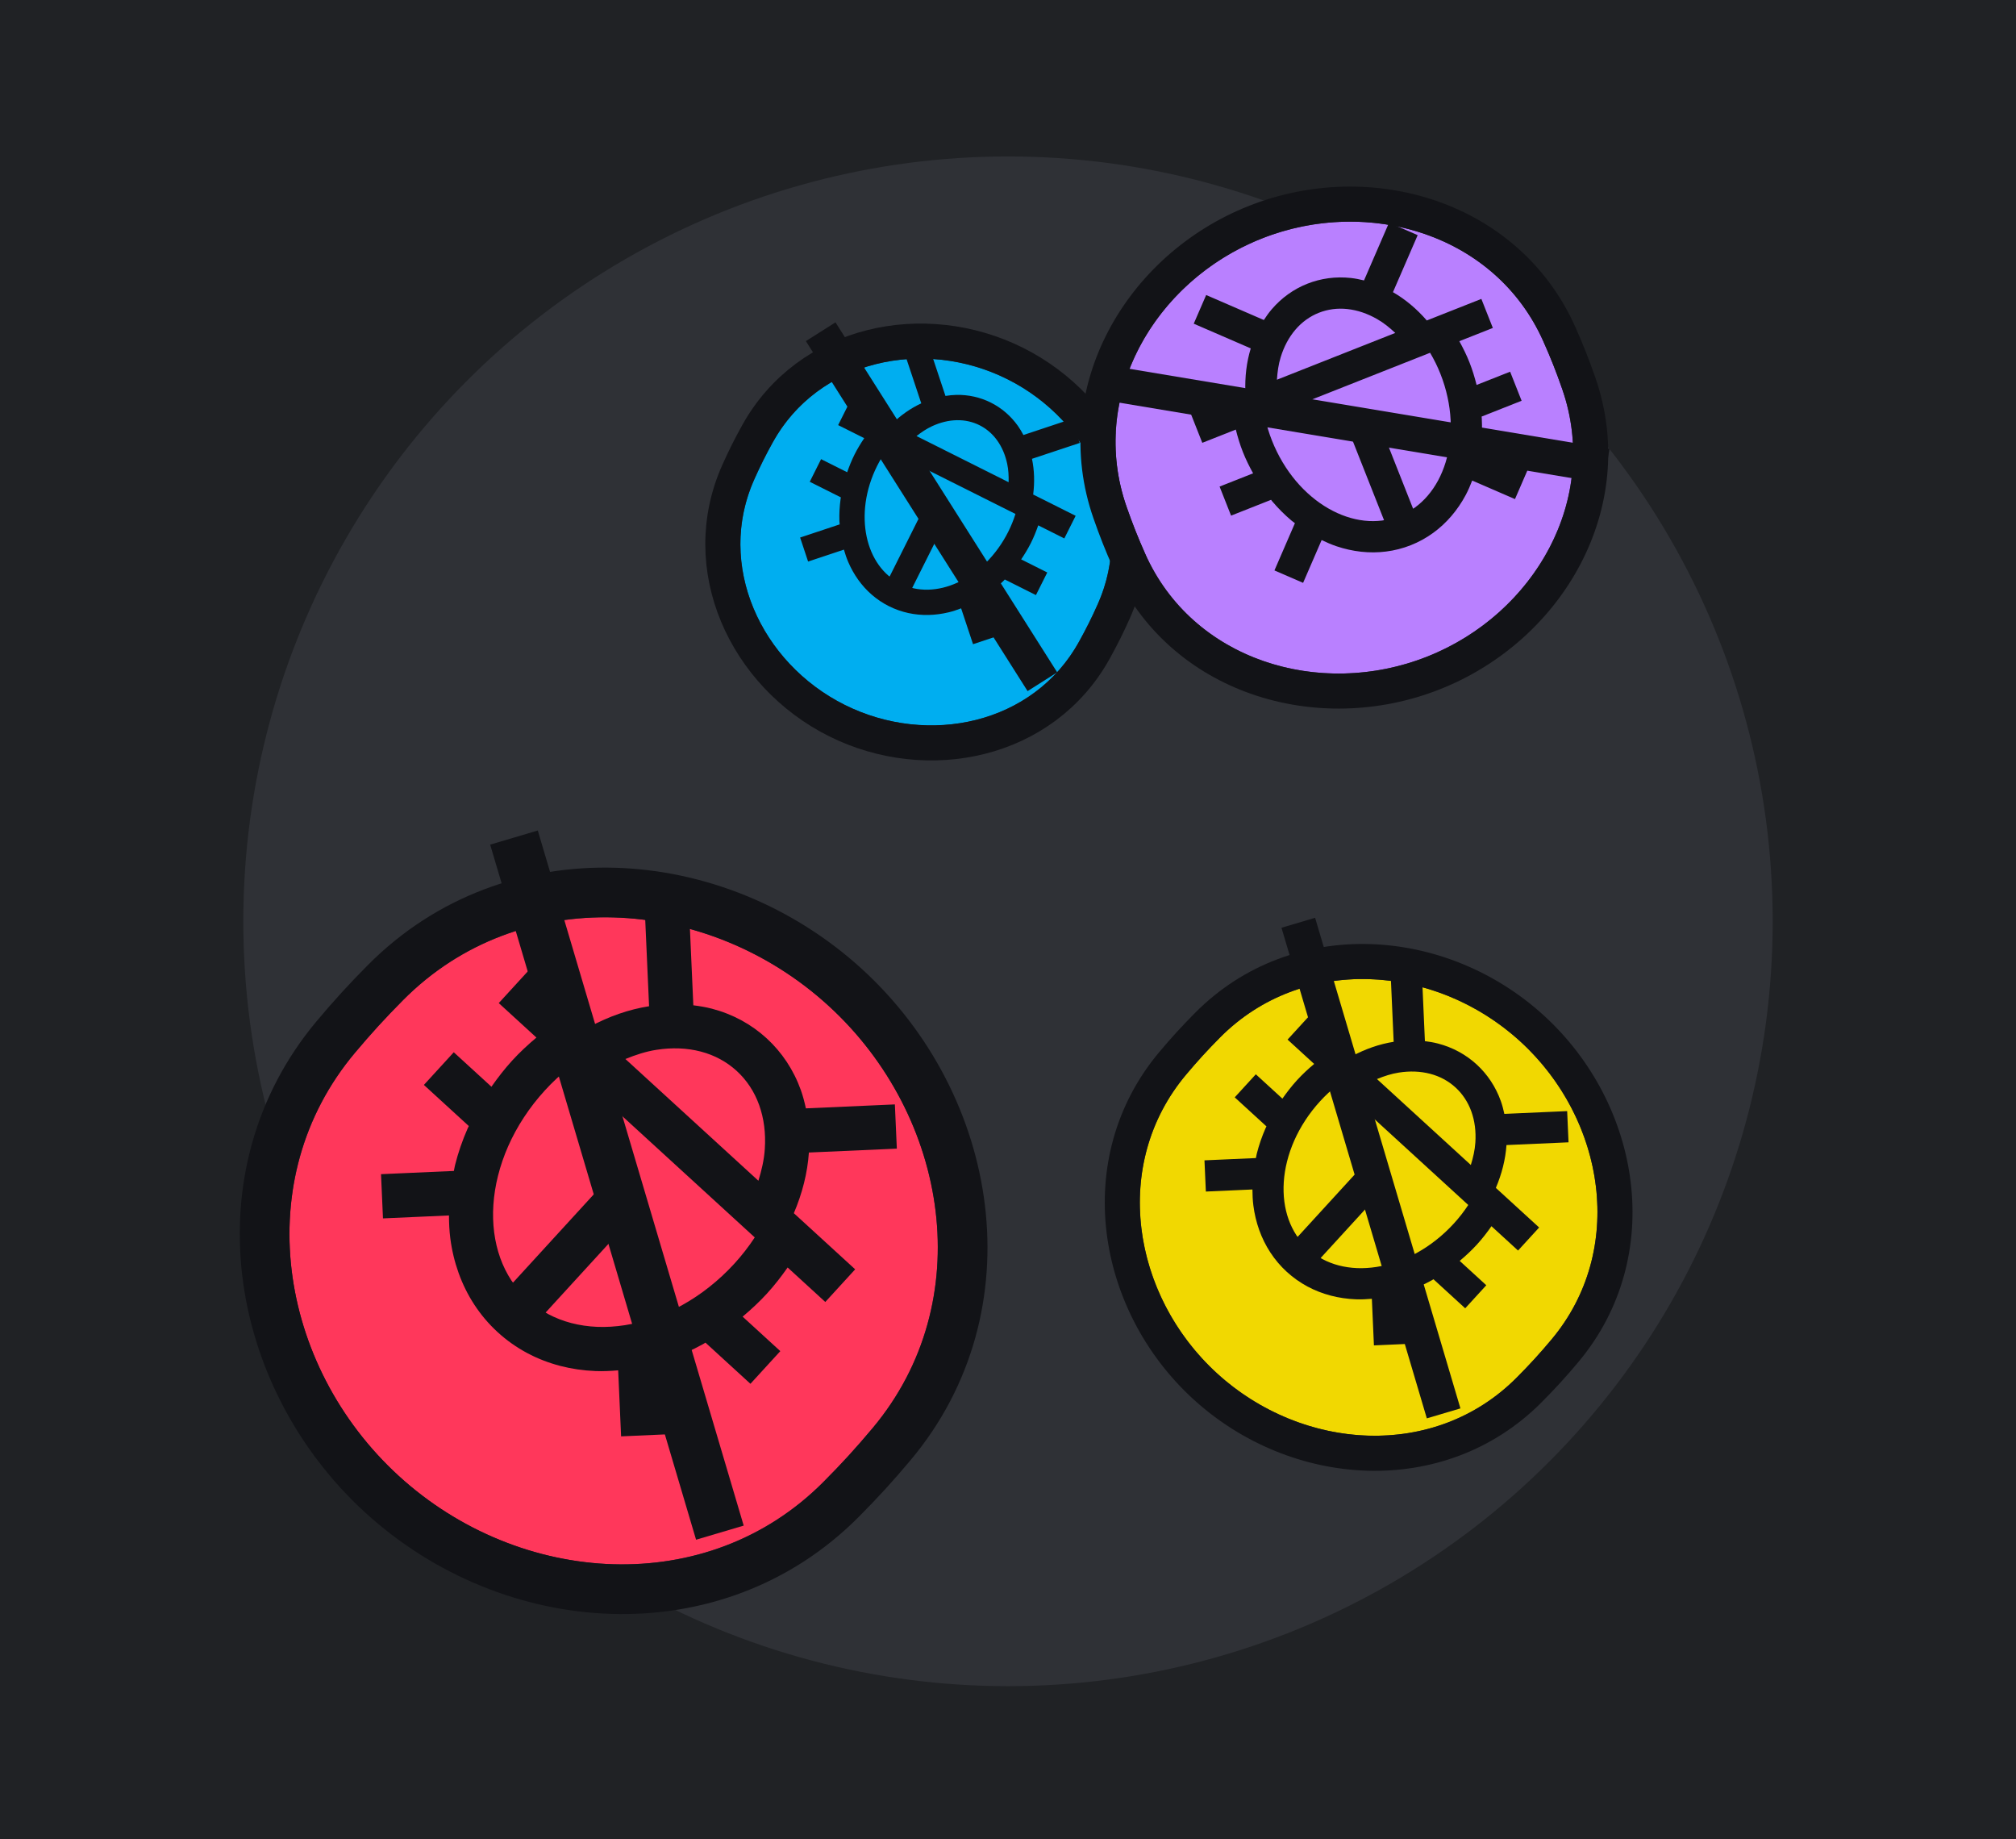
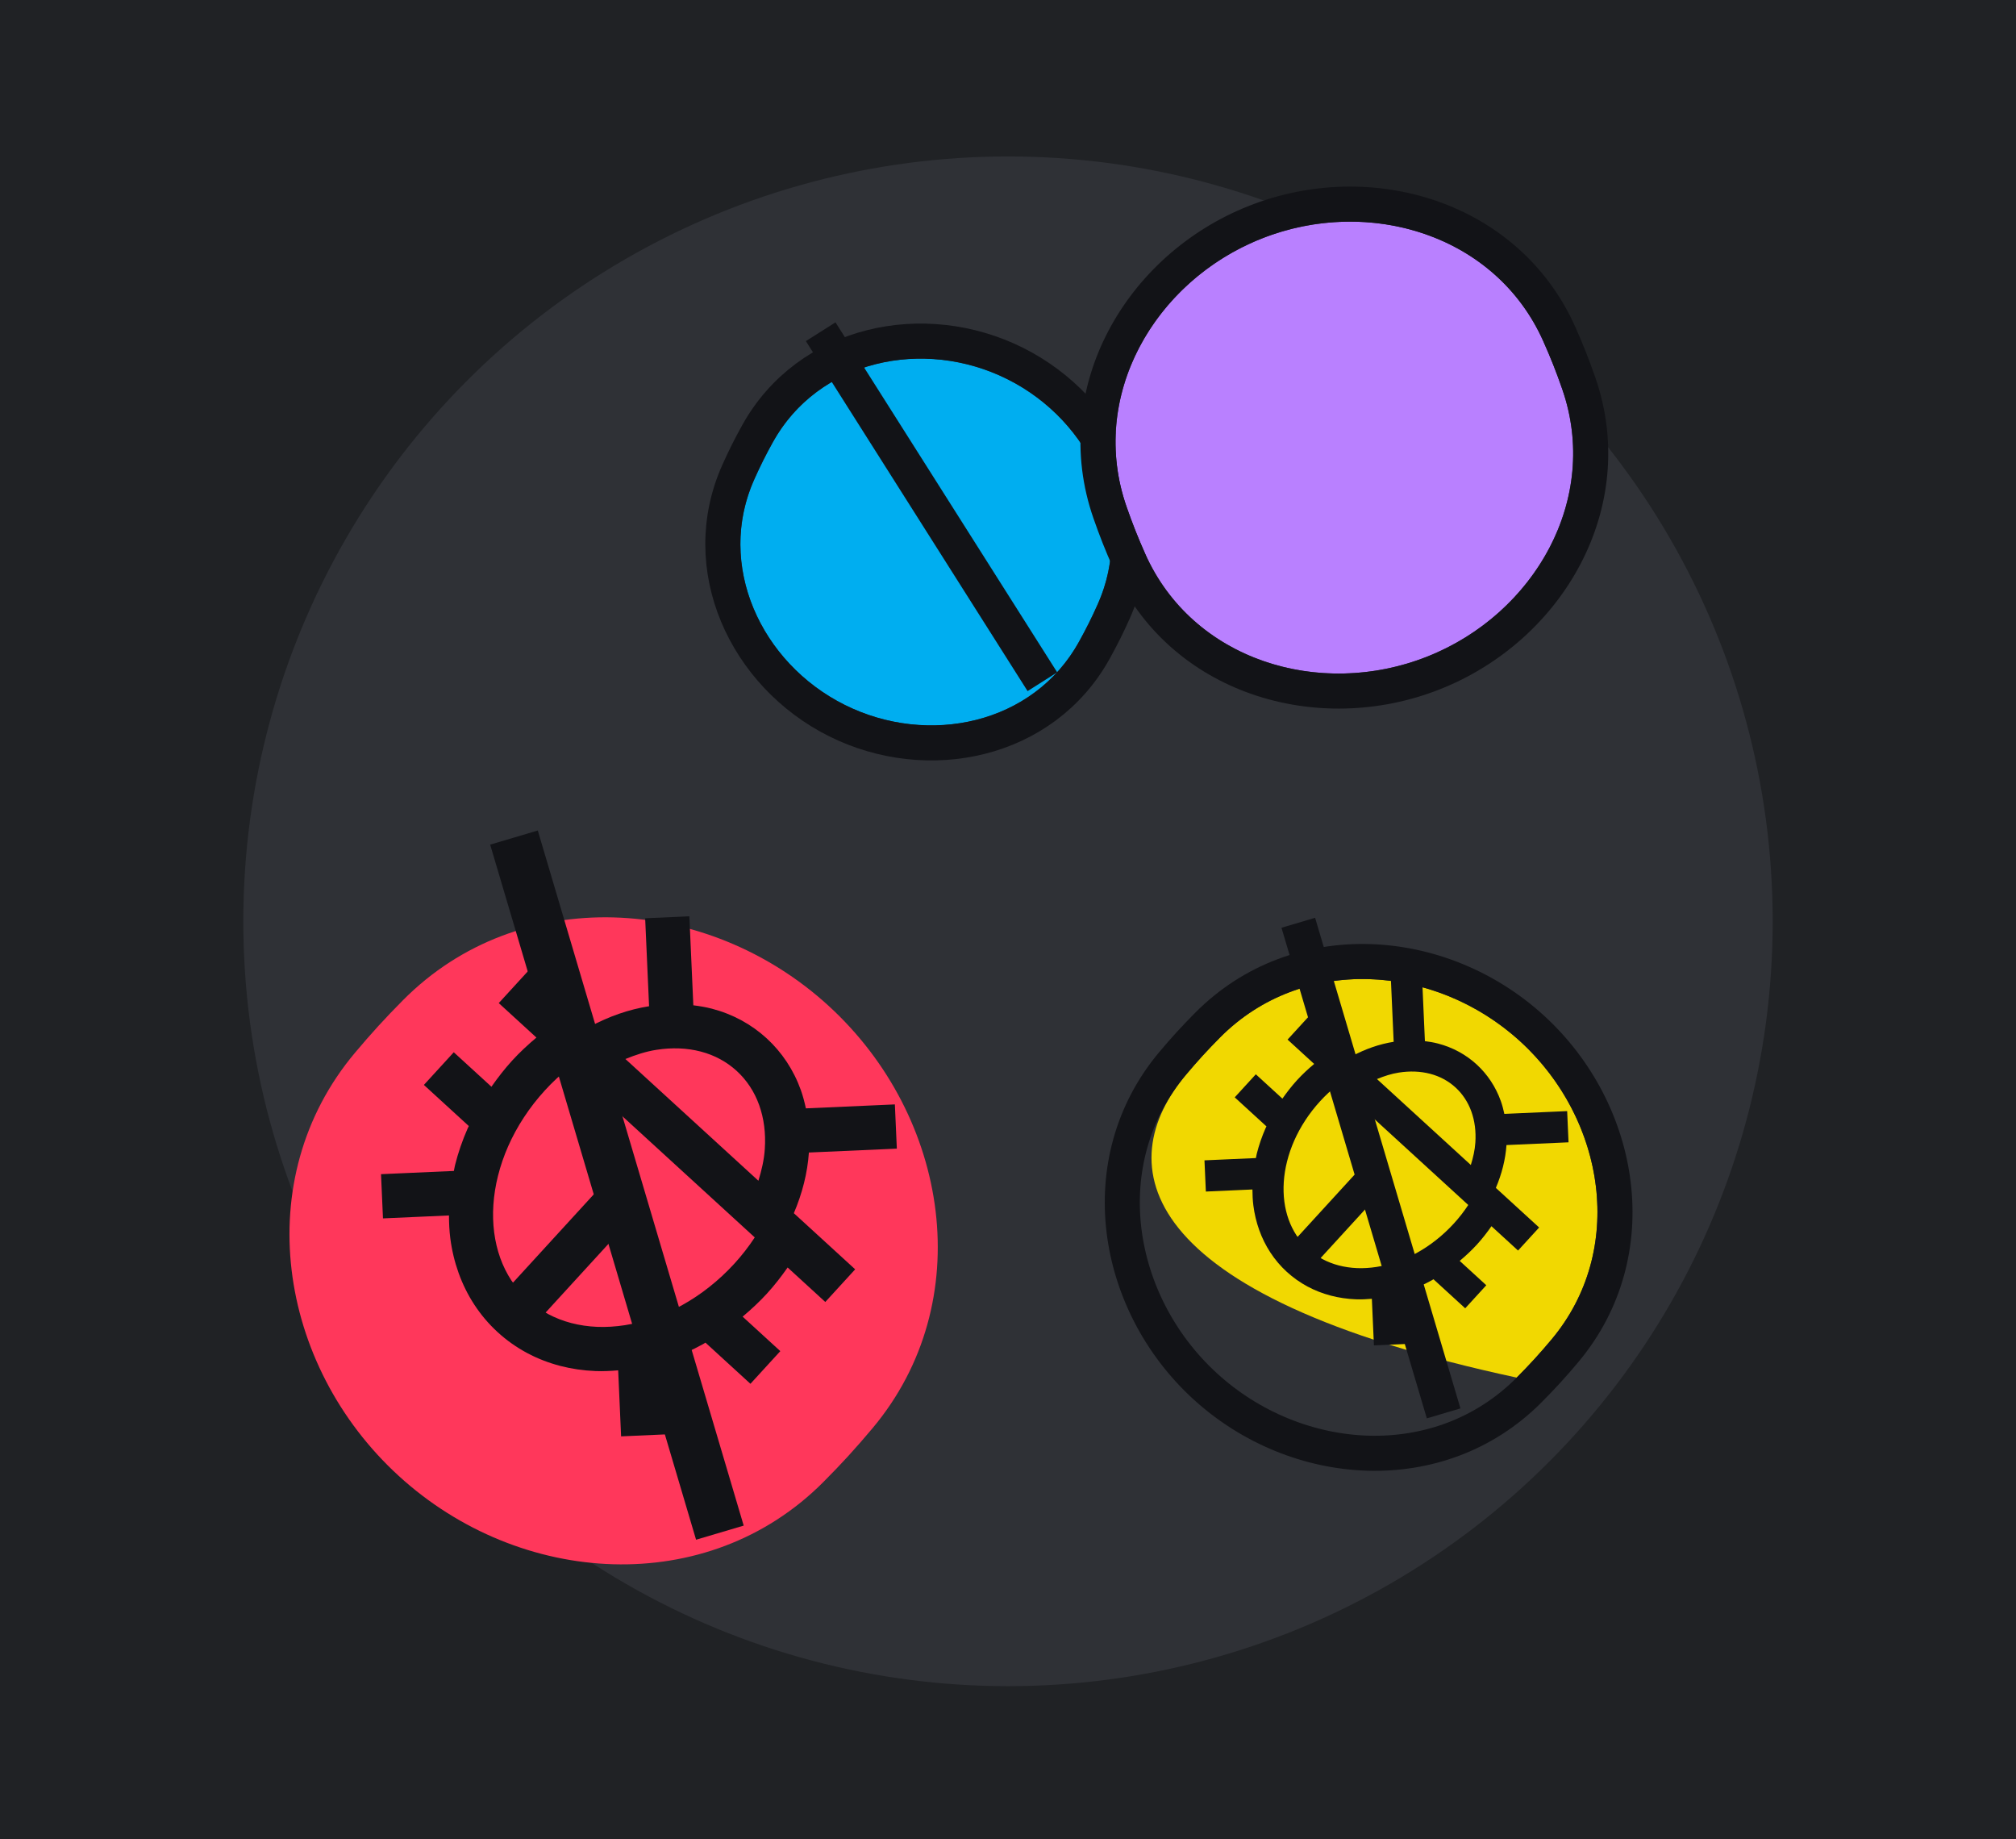
<svg xmlns="http://www.w3.org/2000/svg" width="580" height="529" viewBox="0 0 580 529" fill="none">
  <rect width="580" height="529" fill="#202225" />
  <circle cx="290" cy="265" r="220" fill="#2F3136" />
  <g filter="url(#filter0_d_268_9257)">
-     <path d="M442.776 288.769C467.409 311.278 473.179 348.954 451.74 374.523C450.093 376.488 448.462 378.362 446.869 380.106C445.275 381.85 443.556 383.642 441.747 385.459C418.208 409.11 380.166 406.751 355.534 384.242C330.852 361.688 325.118 323.917 346.628 298.32C348.241 296.4 349.837 294.569 351.396 292.863C352.954 291.157 354.635 289.403 356.402 287.624C379.961 263.9 418.095 266.215 442.776 288.769Z" fill="#F1D801" />
+     <path d="M442.776 288.769C467.409 311.278 473.179 348.954 451.74 374.523C450.093 376.488 448.462 378.362 446.869 380.106C445.275 381.85 443.556 383.642 441.747 385.459C330.852 361.688 325.118 323.917 346.628 298.32C348.241 296.4 349.837 294.569 351.396 292.863C352.954 291.157 354.635 289.403 356.402 287.624C379.961 263.9 418.095 266.215 442.776 288.769Z" fill="#F1D801" />
    <path d="M455.604 377.763C479.084 349.76 472.434 309.039 446.178 285.046C419.868 261.004 378.62 258.094 352.824 284.071C351.017 285.89 349.287 287.696 347.673 289.461C346.059 291.227 344.417 293.112 342.767 295.076C319.215 323.103 325.822 363.923 352.132 387.964C378.388 411.957 419.542 414.919 445.321 389.017C447.171 387.158 448.941 385.313 450.591 383.507C452.242 381.702 453.92 379.772 455.604 377.763Z" stroke="#121317" stroke-width="10.085" stroke-linejoin="round" />
  </g>
  <g clip-path="url(#clip0_268_9257)">
    <path d="M433.41 329.358L451.267 328.57L450.869 319.592L432.799 320.393C432.531 319.135 432.205 317.893 431.78 316.694C428.829 308.449 422.191 302.369 413.712 300.159C412.482 299.838 411.223 299.63 409.944 299.47L409.14 281.403L400.162 281.801L400.957 299.658C396.853 300.307 392.822 301.717 388.954 303.787L376.502 292.392L370.434 299.022L378.082 306.022C376.365 307.465 374.702 309.002 373.176 310.67C371.638 312.351 370.242 314.156 368.947 316.004L361.298 309.004L355.23 315.635L364.357 323.987C364.282 324.156 364.184 324.316 364.112 324.482C363.051 326.892 362.191 329.383 361.562 331.895C361.462 332.297 361.406 332.697 361.319 333.098L346.525 333.754L346.923 342.732L360.323 342.135C360.331 343.69 360.397 345.236 360.591 346.742C360.902 349.183 361.472 351.55 362.267 353.777C363.087 356.069 364.16 358.244 365.467 360.238C366.811 362.297 368.405 364.176 370.212 365.83C372.019 367.483 374.032 368.905 376.195 370.063C378.297 371.188 380.559 372.064 382.915 372.679C385.202 373.274 387.613 373.628 390.076 373.726C391.593 373.786 393.136 373.711 394.682 373.579L395.276 386.982L404.254 386.585L403.598 371.791C403.997 371.668 404.394 371.574 404.785 371.439C407.222 370.593 409.631 369.52 411.937 368.244C412.099 368.154 412.247 368.046 412.408 367.956L421.538 376.311L427.606 369.681L419.955 362.678C421.684 361.221 423.356 359.675 424.894 357.994C426.42 356.326 427.804 354.535 429.093 352.699L436.742 359.699L442.807 353.072L430.355 341.676C432.075 337.639 433.122 333.499 433.41 329.358ZM402.449 308.511C405.618 308.011 408.645 308.132 411.441 308.857C417.053 310.32 421.363 314.27 423.313 319.722C424.286 322.446 424.674 325.451 424.456 328.657C424.316 330.801 423.819 332.948 423.157 335.089L396.151 310.374C398.229 309.528 400.323 308.837 402.449 308.511ZM418.264 351.932C416.68 353.663 414.957 355.266 413.134 356.698C411.386 358.083 409.522 359.32 407.6 360.382C405.737 361.412 403.797 362.275 401.839 362.956C399.909 363.621 397.962 364.111 396.042 364.412C394.146 364.706 392.255 364.822 390.436 364.753C388.616 364.677 386.849 364.419 385.176 363.984C383.503 363.549 381.91 362.926 380.428 362.136C380.265 362.048 380.113 361.934 379.953 361.842L397.799 342.342L391.169 336.274L373.326 355.771C373.221 355.62 373.094 355.479 372.991 355.324C372.077 353.921 371.312 352.387 370.731 350.758C370.15 349.13 369.736 347.392 369.503 345.59C369.27 343.774 369.215 341.884 369.343 339.967C369.471 338.03 369.787 336.047 370.281 334.076C370.787 332.059 371.477 330.053 372.336 328.103C373.223 326.095 374.291 324.13 375.518 322.256C376.778 320.326 378.223 318.468 379.807 316.738C381.339 315.064 383.004 313.517 384.752 312.126L422.417 346.595C421.189 348.463 419.796 350.258 418.264 351.932Z" fill="#121317" />
  </g>
  <path d="M373.519 265.42L415.33 406.536" stroke="#121317" stroke-width="10.085" />
  <g filter="url(#filter1_d_268_9257)">
    <path d="M245.991 273.998C280.89 305.889 289.065 359.269 258.691 395.496C256.357 398.279 254.047 400.934 251.789 403.405C249.531 405.876 247.095 408.416 244.532 410.99C211.183 444.498 157.284 441.156 122.385 409.265C87.416 377.311 79.292 323.796 109.767 287.531C112.053 284.811 114.314 282.216 116.522 279.799C118.73 277.383 121.111 274.897 123.615 272.376C156.994 238.764 211.022 242.044 245.991 273.998Z" fill="#FF375B" />
-     <path d="M264.165 400.086C297.431 360.41 288.01 302.717 250.81 268.724C213.534 234.661 155.094 230.538 118.546 267.342C115.985 269.92 113.534 272.478 111.248 274.98C108.962 277.482 106.635 280.153 104.297 282.934C70.929 322.644 80.289 380.477 117.565 414.539C154.765 448.532 213.072 452.728 249.596 416.03C252.217 413.397 254.725 410.783 257.063 408.224C259.401 405.666 261.779 402.933 264.165 400.086Z" stroke="#121317" stroke-width="14.289" stroke-linejoin="round" />
  </g>
  <g clip-path="url(#clip1_268_9257)">
    <path d="M232.717 331.504L258.017 330.388L257.454 317.668L231.852 318.802C231.471 317.021 231.01 315.261 230.408 313.562C226.226 301.881 216.823 293.266 204.809 290.134C203.067 289.68 201.283 289.385 199.47 289.159L198.332 263.562L185.612 264.125L186.737 289.425C180.924 290.345 175.212 292.342 169.732 295.276L152.089 279.13L143.492 288.524L154.328 298.441C151.895 300.487 149.54 302.664 147.378 305.027C145.199 307.408 143.221 309.965 141.385 312.584L130.549 302.667L121.952 312.061L134.883 323.895C134.777 324.134 134.638 324.361 134.536 324.596C133.033 328.011 131.815 331.539 130.922 335.098C130.781 335.668 130.702 336.235 130.579 336.804L109.619 337.732L110.182 350.452L129.167 349.606C129.179 351.81 129.272 354 129.547 356.133C129.988 359.593 130.795 362.946 131.922 366.1C133.084 369.348 134.604 372.431 136.455 375.255C138.36 378.172 140.619 380.835 143.179 383.178C145.738 385.52 148.59 387.535 151.655 389.174C154.633 390.769 157.838 392.01 161.175 392.881C164.417 393.724 167.833 394.226 171.322 394.365C173.471 394.45 175.657 394.344 177.848 394.157L178.689 413.147L191.409 412.583L190.48 391.623C191.045 391.45 191.607 391.316 192.162 391.125C195.615 389.927 199.027 388.405 202.295 386.598C202.524 386.47 202.733 386.317 202.962 386.19L215.898 398.028L224.495 388.634L213.654 378.713C216.104 376.648 218.472 374.457 220.652 372.075C222.814 369.713 224.774 367.174 226.602 364.574L237.438 374.491L246.031 365.102L228.388 348.956C230.826 343.237 232.31 337.372 232.717 331.504ZM188.852 301.968C193.341 301.26 197.63 301.431 201.592 302.458C209.543 304.531 215.65 310.128 218.412 317.852C219.791 321.711 220.34 325.968 220.032 330.511C219.833 333.548 219.129 336.59 218.191 339.624L179.929 304.608C182.873 303.409 185.84 302.431 188.852 301.968ZM211.258 363.487C209.014 365.939 206.573 368.21 203.99 370.24C201.513 372.202 198.873 373.955 196.15 375.459C193.511 376.919 190.762 378.14 187.988 379.106C185.254 380.047 182.495 380.742 179.774 381.169C177.088 381.585 174.409 381.749 171.832 381.651C169.254 381.545 166.75 381.178 164.379 380.562C162.008 379.946 159.752 379.063 157.652 377.944C157.421 377.819 157.207 377.657 156.98 377.528L182.264 349.9L172.87 341.303L147.59 368.926C147.441 368.712 147.261 368.512 147.116 368.294C145.82 366.305 144.737 364.131 143.914 361.824C143.09 359.517 142.504 357.055 142.174 354.501C141.844 351.929 141.766 349.251 141.947 346.535C142.128 343.791 142.576 340.982 143.277 338.188C143.993 335.331 144.971 332.489 146.187 329.726C147.445 326.881 148.957 324.096 150.696 321.442C152.482 318.708 154.528 316.076 156.772 313.624C158.943 311.252 161.302 309.061 163.779 307.09L217.142 355.926C215.403 358.572 213.429 361.115 211.258 363.487Z" fill="#121317" />
  </g>
  <path d="M147.87 240.914L207.109 440.847" stroke="#121317" stroke-width="14.289" />
  <g filter="url(#filter2_d_268_9257)">
    <path d="M295.221 98.281C319.387 110.365 332.216 138.435 321.173 163.094C320.325 164.989 319.469 166.809 318.614 168.52C317.758 170.231 316.815 172.008 315.809 173.823C302.706 197.452 272.552 204.03 248.386 191.947C224.172 179.839 211.35 151.687 222.442 126.991C223.274 125.138 224.112 123.359 224.948 121.685C225.785 120.012 226.706 118.274 227.689 116.497C240.792 92.806 271.007 86.174 295.221 98.281Z" fill="#00AEF0" />
    <path d="M325.776 165.155C338.116 137.597 323.61 106.838 297.476 93.771C271.289 80.677 237.915 87.588 223.276 114.056C222.266 115.883 221.311 117.684 220.438 119.43C219.565 121.176 218.697 123.02 217.842 124.925C205.449 152.517 219.943 183.363 246.131 196.457C272.264 209.524 305.575 202.676 320.219 176.269C321.253 174.402 322.231 172.561 323.124 170.775C324.017 168.989 324.903 167.103 325.776 165.155Z" stroke="#121317" stroke-width="10.085" stroke-linejoin="round" />
  </g>
  <g clip-path="url(#clip2_268_9257)">
    <path d="M296.897 131.971L310.632 127.407L308.336 120.502L294.438 125.123C293.951 124.203 293.423 123.308 292.826 122.468C288.704 116.699 282.188 113.431 275.095 113.585C274.066 113.607 273.039 113.723 272.007 113.882L267.385 99.987L260.48 102.283L265.049 116.017C261.996 117.43 259.168 119.42 256.613 121.888L244.393 115.766L241.133 122.273L248.639 126.033C247.621 127.538 246.666 129.103 245.846 130.739C245.02 132.389 244.332 134.103 243.731 135.83L236.226 132.07L232.966 138.577L241.923 143.064C241.901 143.212 241.861 143.358 241.841 143.503C241.548 145.615 241.429 147.745 241.494 149.841C241.506 150.176 241.551 150.5 241.572 150.832L230.194 154.615L232.489 161.52L242.795 158.091C243.145 159.301 243.538 160.491 244.022 161.62C244.805 163.453 245.772 165.171 246.884 166.729C248.03 168.333 249.347 169.791 250.806 171.054C252.309 172.361 253.966 173.472 255.739 174.36C257.513 175.248 259.395 175.911 261.336 176.334C263.222 176.745 265.178 176.927 267.149 176.885C269.062 176.842 271.019 176.585 272.959 176.116C274.154 175.828 275.339 175.428 276.514 174.983L279.941 185.292L286.846 182.996L283.063 171.618C283.347 171.434 283.635 171.273 283.91 171.081C285.621 169.883 287.259 168.514 288.774 167.01C288.88 166.905 288.971 166.787 289.077 166.682L298.037 171.17L301.297 164.663L293.788 160.902C294.813 159.384 295.772 157.81 296.599 156.16C297.418 154.524 298.1 152.822 298.698 151.107L306.204 154.867L309.462 148.363L297.242 142.242C297.689 138.717 297.589 135.261 296.897 131.971ZM268.17 122.582C270.527 121.492 272.912 120.916 275.25 120.863C279.945 120.76 284.176 122.884 286.901 126.699C288.262 128.606 289.228 130.86 289.768 133.406C290.133 135.107 290.221 136.889 290.179 138.703L263.676 125.427C265.107 124.308 266.586 123.307 268.17 122.582ZM290.093 152.905C289.242 154.604 288.255 156.233 287.152 157.753C286.096 159.218 284.919 160.594 283.657 161.846C282.434 163.061 281.113 164.161 279.739 165.125C278.382 166.07 276.974 166.882 275.545 167.542C274.133 168.19 272.686 168.699 271.254 169.047C269.82 169.391 268.386 169.581 266.987 169.612C265.587 169.643 264.209 169.511 262.879 169.223C262.733 169.191 262.59 169.135 262.445 169.099L272.032 149.962L265.525 146.702L255.94 165.836C255.824 165.742 255.694 165.66 255.58 165.563C254.557 164.672 253.622 163.646 252.81 162.506C251.997 161.366 251.29 160.104 250.71 158.752C250.127 157.389 249.666 155.929 249.341 154.407C249.012 152.871 248.82 151.256 248.769 149.611C248.716 147.928 248.811 146.213 249.048 144.504C249.295 142.744 249.692 140.977 250.233 139.246C250.788 137.464 251.502 135.697 252.353 133.999C253.176 132.356 254.131 130.783 255.185 129.313L292.148 147.829C291.604 149.556 290.916 151.262 290.093 152.905Z" fill="#121317" />
  </g>
  <path d="M236.109 95.416L299.894 196.085" stroke="#121317" stroke-width="10.085" />
  <g filter="url(#filter3_d_268_9257)">
    <path d="M368.361 57.837C399.384 45.549 435.782 56.861 449.381 87.332C450.426 89.673 451.397 91.96 452.267 94.156C453.137 96.353 453.995 98.683 454.837 101.105C465.791 132.624 447.011 165.791 415.988 178.079C384.904 190.392 348.436 179.006 334.843 148.459C333.823 146.168 332.876 143.931 332.025 141.783C331.174 139.635 330.333 137.356 329.507 134.988C318.496 103.419 337.276 70.15 368.361 57.837Z" fill="#B980FF" />
    <path d="M453.986 85.277C439.092 51.905 399.572 40.051 366.504 53.149C333.368 66.274 312.689 102.082 324.746 136.649C325.591 139.071 326.456 141.416 327.337 143.64C328.218 145.864 329.193 148.166 330.236 150.51C345.119 183.957 384.71 195.892 417.845 182.768C450.913 169.669 471.597 133.969 459.6 99.45C458.739 96.973 457.856 94.573 456.955 92.299C456.054 90.025 455.055 87.671 453.986 85.277Z" stroke="#121317" stroke-width="10.085" stroke-linejoin="round" />
  </g>
  <g clip-path="url(#clip3_268_9257)">
-     <path d="M400.751 84.038L407.863 67.639L399.618 64.065L392.424 80.661C391.176 80.352 389.917 80.101 388.653 79.958C379.948 79.001 371.575 82.305 365.875 88.96C365.048 89.925 364.309 90.966 363.606 92.046L347.012 84.857L343.438 93.103L359.839 100.208C358.626 104.182 358.128 108.423 358.295 112.807L342.597 119.012L345.901 127.371L355.543 123.56C356.089 125.736 356.743 127.903 357.574 130.006C358.411 132.125 359.422 134.17 360.517 136.144L350.875 139.955L354.178 148.314L365.684 143.766C365.803 143.908 365.904 144.066 366.021 144.203C367.724 146.212 369.586 148.076 371.569 149.742C371.887 150.008 372.222 150.233 372.545 150.487L366.656 164.074L374.901 167.648L380.233 155.34C381.634 156.013 383.053 156.632 384.491 157.117C386.823 157.906 389.2 158.43 391.55 158.69C393.97 158.956 396.396 158.945 398.76 158.643C401.2 158.336 403.588 157.726 405.865 156.826C408.143 155.925 410.303 154.738 412.291 153.3C414.223 151.904 416.001 150.254 417.585 148.405C419.122 146.609 420.497 144.597 421.663 142.425C422.381 141.088 422.99 139.668 423.548 138.22L435.858 143.556L439.432 135.31L425.845 129.421C425.909 129.009 425.998 128.612 426.048 128.2C426.355 125.639 426.445 123.004 426.308 120.371C426.298 120.187 426.265 120.006 426.255 119.822L437.765 115.273L434.461 106.914L424.815 110.726C424.263 108.533 423.604 106.353 422.766 104.234C421.936 102.132 420.931 100.103 419.846 98.14L429.488 94.33L426.186 85.975L410.488 92.179C407.612 88.865 404.349 86.11 400.751 84.038ZM368.452 102.743C369.39 99.676 370.824 97.007 372.701 94.811C376.473 90.406 381.912 88.261 387.667 88.896C390.542 89.214 393.413 90.181 396.201 91.781C398.066 92.846 399.779 94.232 401.414 95.765L367.369 109.221C367.518 106.983 367.814 104.798 368.452 102.743ZM414.414 107.541C415.276 109.722 415.963 111.973 416.452 114.239C416.931 116.418 417.228 118.635 417.341 120.827C417.451 122.953 417.376 125.075 417.132 127.134C416.884 129.16 416.472 131.125 415.902 132.984C415.336 134.817 414.612 136.567 413.753 138.172C412.889 139.775 411.882 141.251 410.759 142.565C409.635 143.879 408.377 145.038 407.018 146.024C406.867 146.132 406.699 146.218 406.546 146.322L396.83 121.739L388.471 125.042L398.186 149.621C398.004 149.65 397.822 149.702 397.638 149.727C395.976 149.934 394.261 149.95 392.543 149.759C390.825 149.569 389.081 149.18 387.359 148.6C385.625 148.014 383.901 147.236 382.233 146.281C380.548 145.319 378.904 144.166 377.348 142.858C375.756 141.52 374.255 140.021 372.878 138.395C371.462 136.718 370.162 134.898 369.015 132.974C367.832 130.996 366.795 128.884 365.932 126.702C365.098 124.591 364.437 122.417 363.952 120.236L411.434 101.47C412.575 103.391 413.579 105.43 414.414 107.541Z" fill="#121317" />
-   </g>
-   <path d="M317.043 109.877L462.218 134.084" stroke="#121317" stroke-width="10.085" />
+     </g>
  <defs>
    <filter id="filter0_d_268_9257" x="317.833" y="260.729" width="157.242" height="162.332" filterUnits="userSpaceOnUse" color-interpolation-filters="sRGB">
      <feFlood flood-opacity="0" result="BackgroundImageFix" />
      <feColorMatrix in="SourceAlpha" type="matrix" values="0 0 0 0 0 0 0 0 0 0 0 0 0 0 0 0 0 0 127 0" result="hardAlpha" />
      <feOffset dx="-5.393" dy="10.786" />
      <feComposite in2="hardAlpha" operator="out" />
      <feColorMatrix type="matrix" values="0 0 0 0 0.071 0 0 0 0 0.075 0 0 0 0 0.09 0 0 0 1 0" />
      <feBlend mode="normal" in2="BackgroundImageFix" result="effect1_dropShadow_268_9257" />
      <feBlend mode="normal" in="SourceGraphic" in2="effect1_dropShadow_268_9257" result="shape" />
    </filter>
    <filter id="filter1_d_268_9257" x="68.971" y="234.271" width="222.781" height="229.994" filterUnits="userSpaceOnUse" color-interpolation-filters="sRGB">
      <feFlood flood-opacity="0" result="BackgroundImageFix" />
      <feColorMatrix in="SourceAlpha" type="matrix" values="0 0 0 0 0 0 0 0 0 0 0 0 0 0 0 0 0 0 127 0" result="hardAlpha" />
      <feOffset dx="-7.641" dy="15.281" />
      <feComposite in2="hardAlpha" operator="out" />
      <feColorMatrix type="matrix" values="0 0 0 0 0.071 0 0 0 0 0.075 0 0 0 0 0.09 0 0 0 1 0" />
      <feBlend mode="normal" in2="BackgroundImageFix" result="effect1_dropShadow_268_9257" />
      <feBlend mode="normal" in="SourceGraphic" in2="effect1_dropShadow_268_9257" result="shape" />
    </filter>
    <filter id="filter2_d_268_9257" x="202.898" y="82.297" width="132.398" height="136.418" filterUnits="userSpaceOnUse" color-interpolation-filters="sRGB">
      <feFlood flood-opacity="0" result="BackgroundImageFix" />
      <feColorMatrix in="SourceAlpha" type="matrix" values="0 0 0 0 0 0 0 0 0 0 0 0 0 0 0 0 0 0 127 0" result="hardAlpha" />
      <feOffset dx="-5.393" dy="10.786" />
      <feComposite in2="hardAlpha" operator="out" />
      <feColorMatrix type="matrix" values="0 0 0 0 0.071 0 0 0 0 0.075 0 0 0 0 0.09 0 0 0 1 0" />
      <feBlend mode="normal" in2="BackgroundImageFix" result="effect1_dropShadow_268_9257" />
      <feBlend mode="normal" in="SourceGraphic" in2="effect1_dropShadow_268_9257" result="shape" />
    </filter>
    <filter id="filter3_d_268_9257" x="310.826" y="42.9" width="157.273" height="160.903" filterUnits="userSpaceOnUse" color-interpolation-filters="sRGB">
      <feFlood flood-opacity="0" result="BackgroundImageFix" />
      <feColorMatrix in="SourceAlpha" type="matrix" values="0 0 0 0 0 0 0 0 0 0 0 0 0 0 0 0 0 0 127 0" result="hardAlpha" />
      <feOffset dx="-5.393" dy="10.786" />
      <feComposite in2="hardAlpha" operator="out" />
      <feColorMatrix type="matrix" values="0 0 0 0 0.071 0 0 0 0 0.075 0 0 0 0 0.09 0 0 0 1 0" />
      <feBlend mode="normal" in2="BackgroundImageFix" result="effect1_dropShadow_268_9257" />
      <feBlend mode="normal" in="SourceGraphic" in2="effect1_dropShadow_268_9257" result="shape" />
    </filter>
    <clipPath id="clip0_268_9257">
      <rect width="107.856" height="107.856" fill="white" transform="translate(397.174 256.488) rotate(42.464)" />
    </clipPath>
    <clipPath id="clip1_268_9257">
      <rect width="152.811" height="152.811" fill="white" transform="translate(181.381 228.262) rotate(42.464)" />
    </clipPath>
    <clipPath id="clip2_268_9257">
-       <rect width="87.334" height="87.334" fill="white" transform="translate(252.559 83.227) rotate(26.609)" />
-     </clipPath>
+       </clipPath>
    <clipPath id="clip3_268_9257">
      <rect width="107.856" height="107.856" fill="white" transform="translate(319.371 84.699) rotate(-21.566)" />
    </clipPath>
  </defs>
</svg>